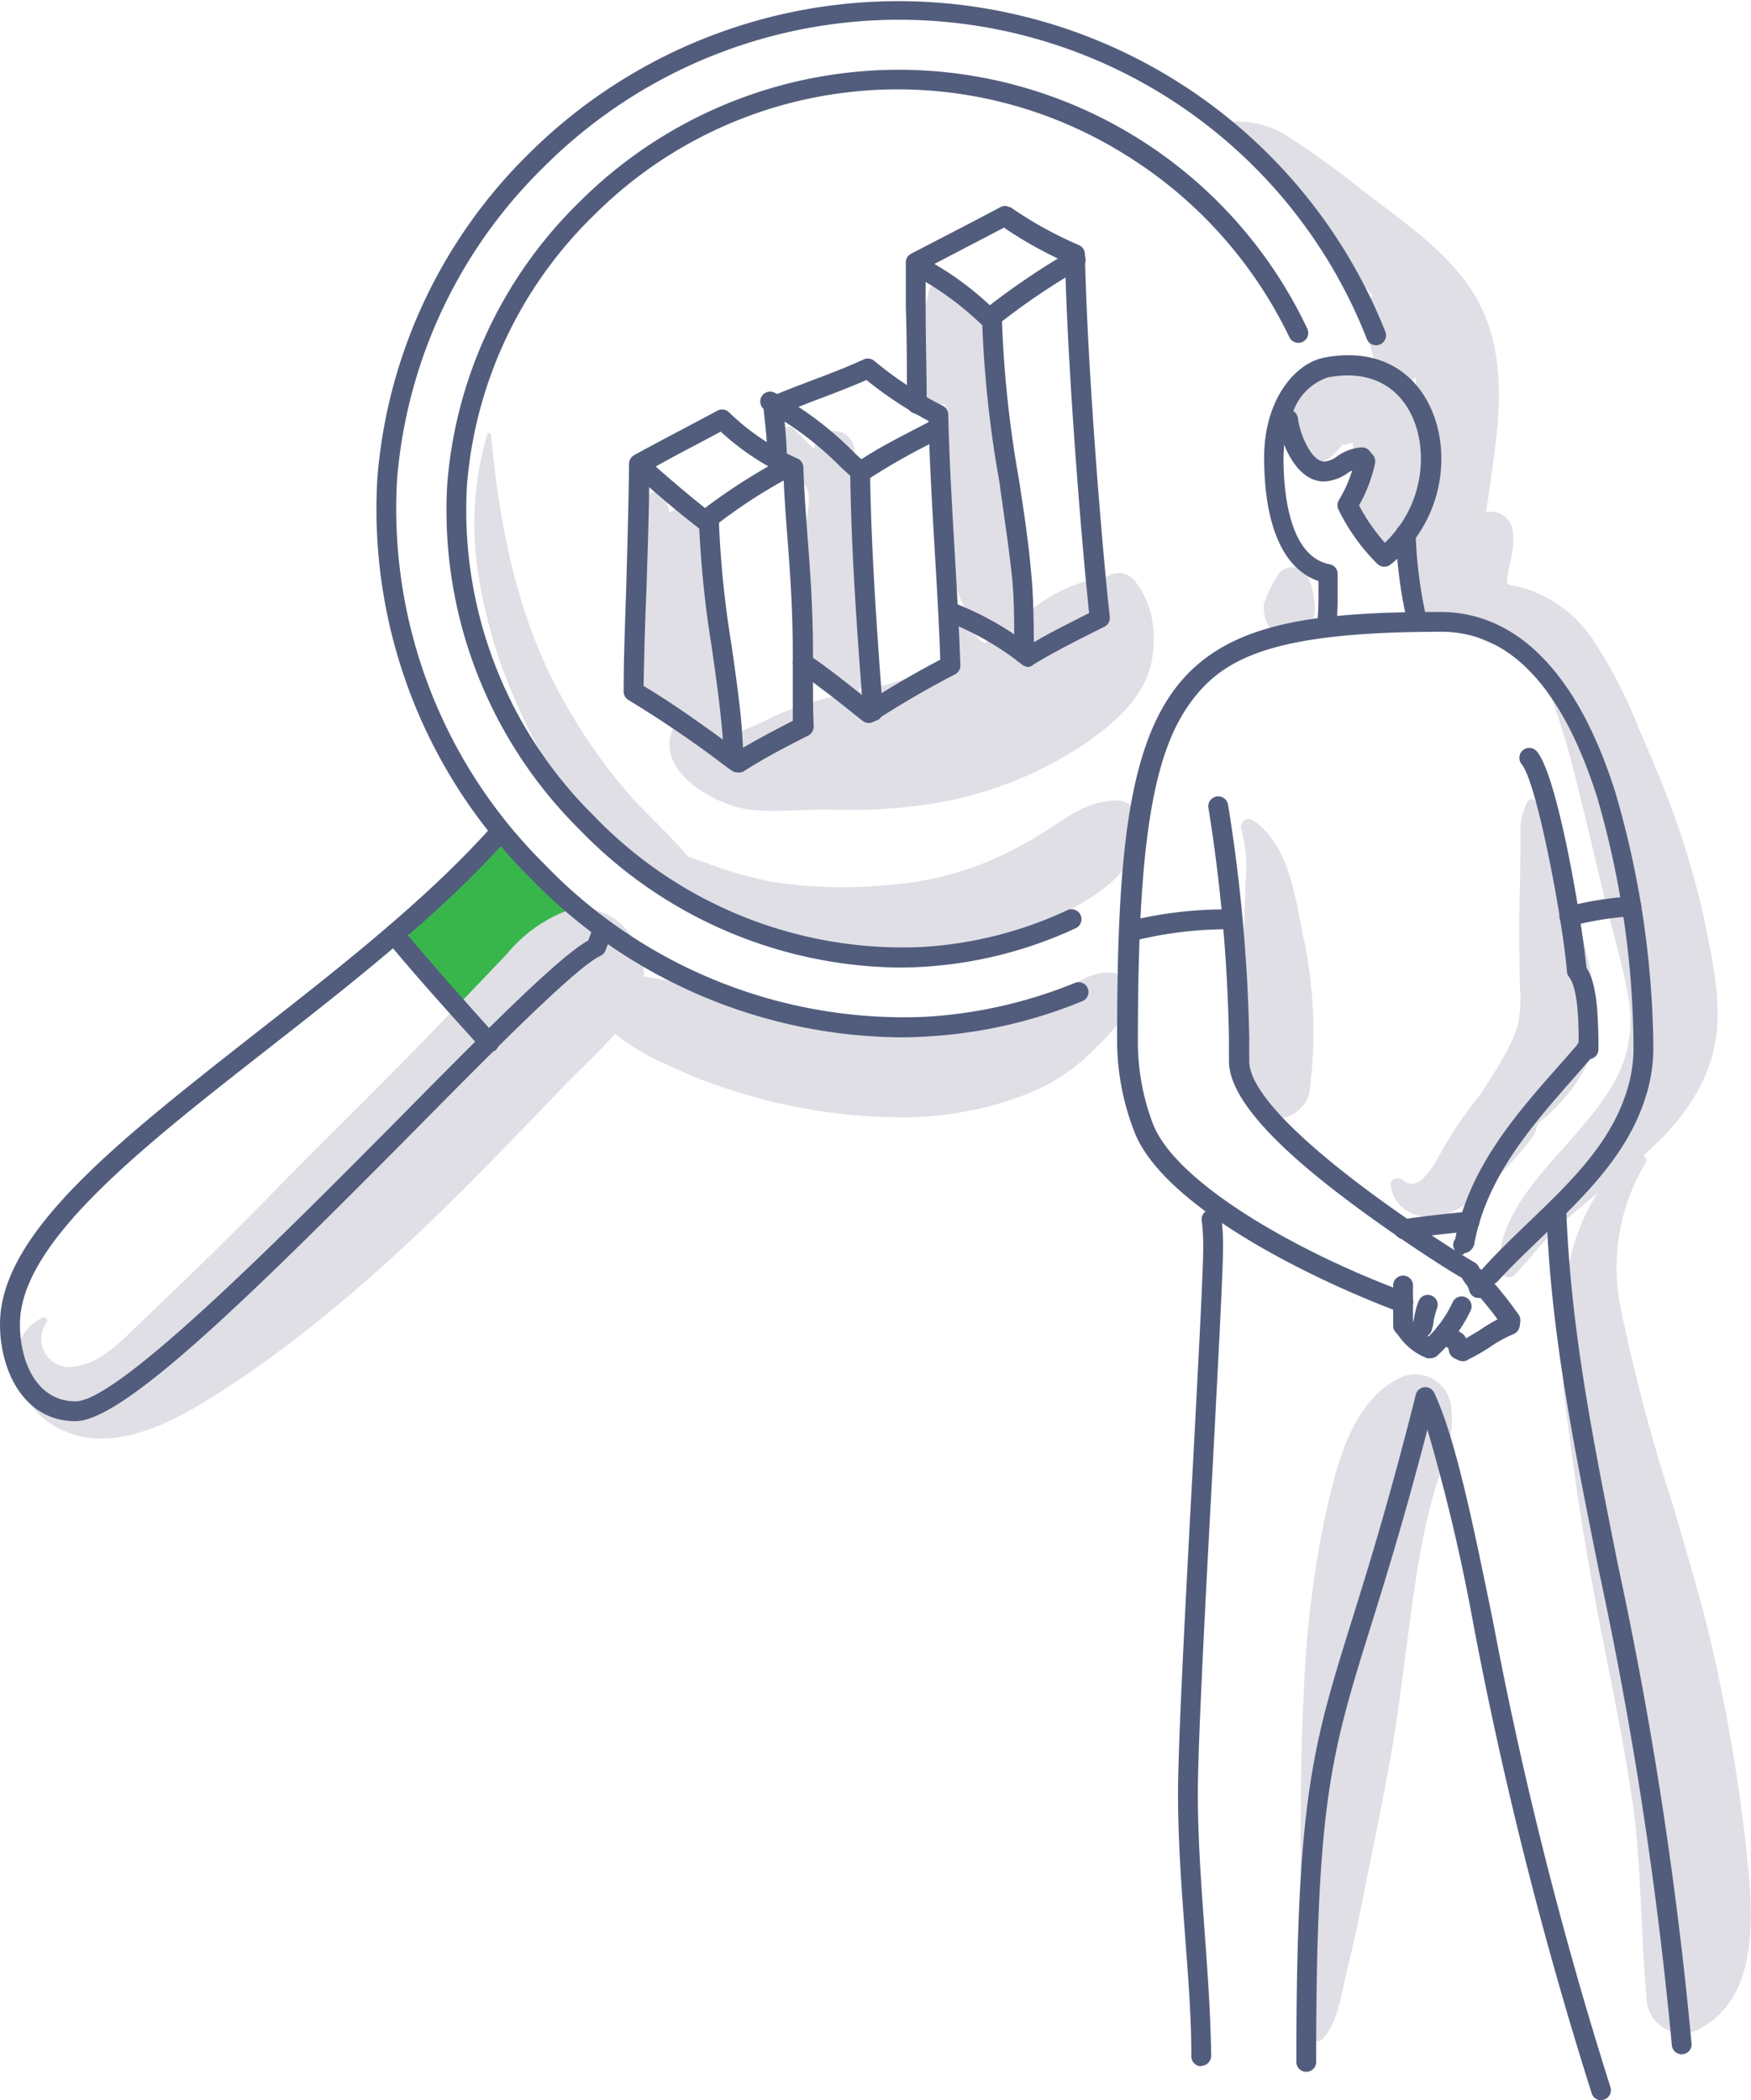
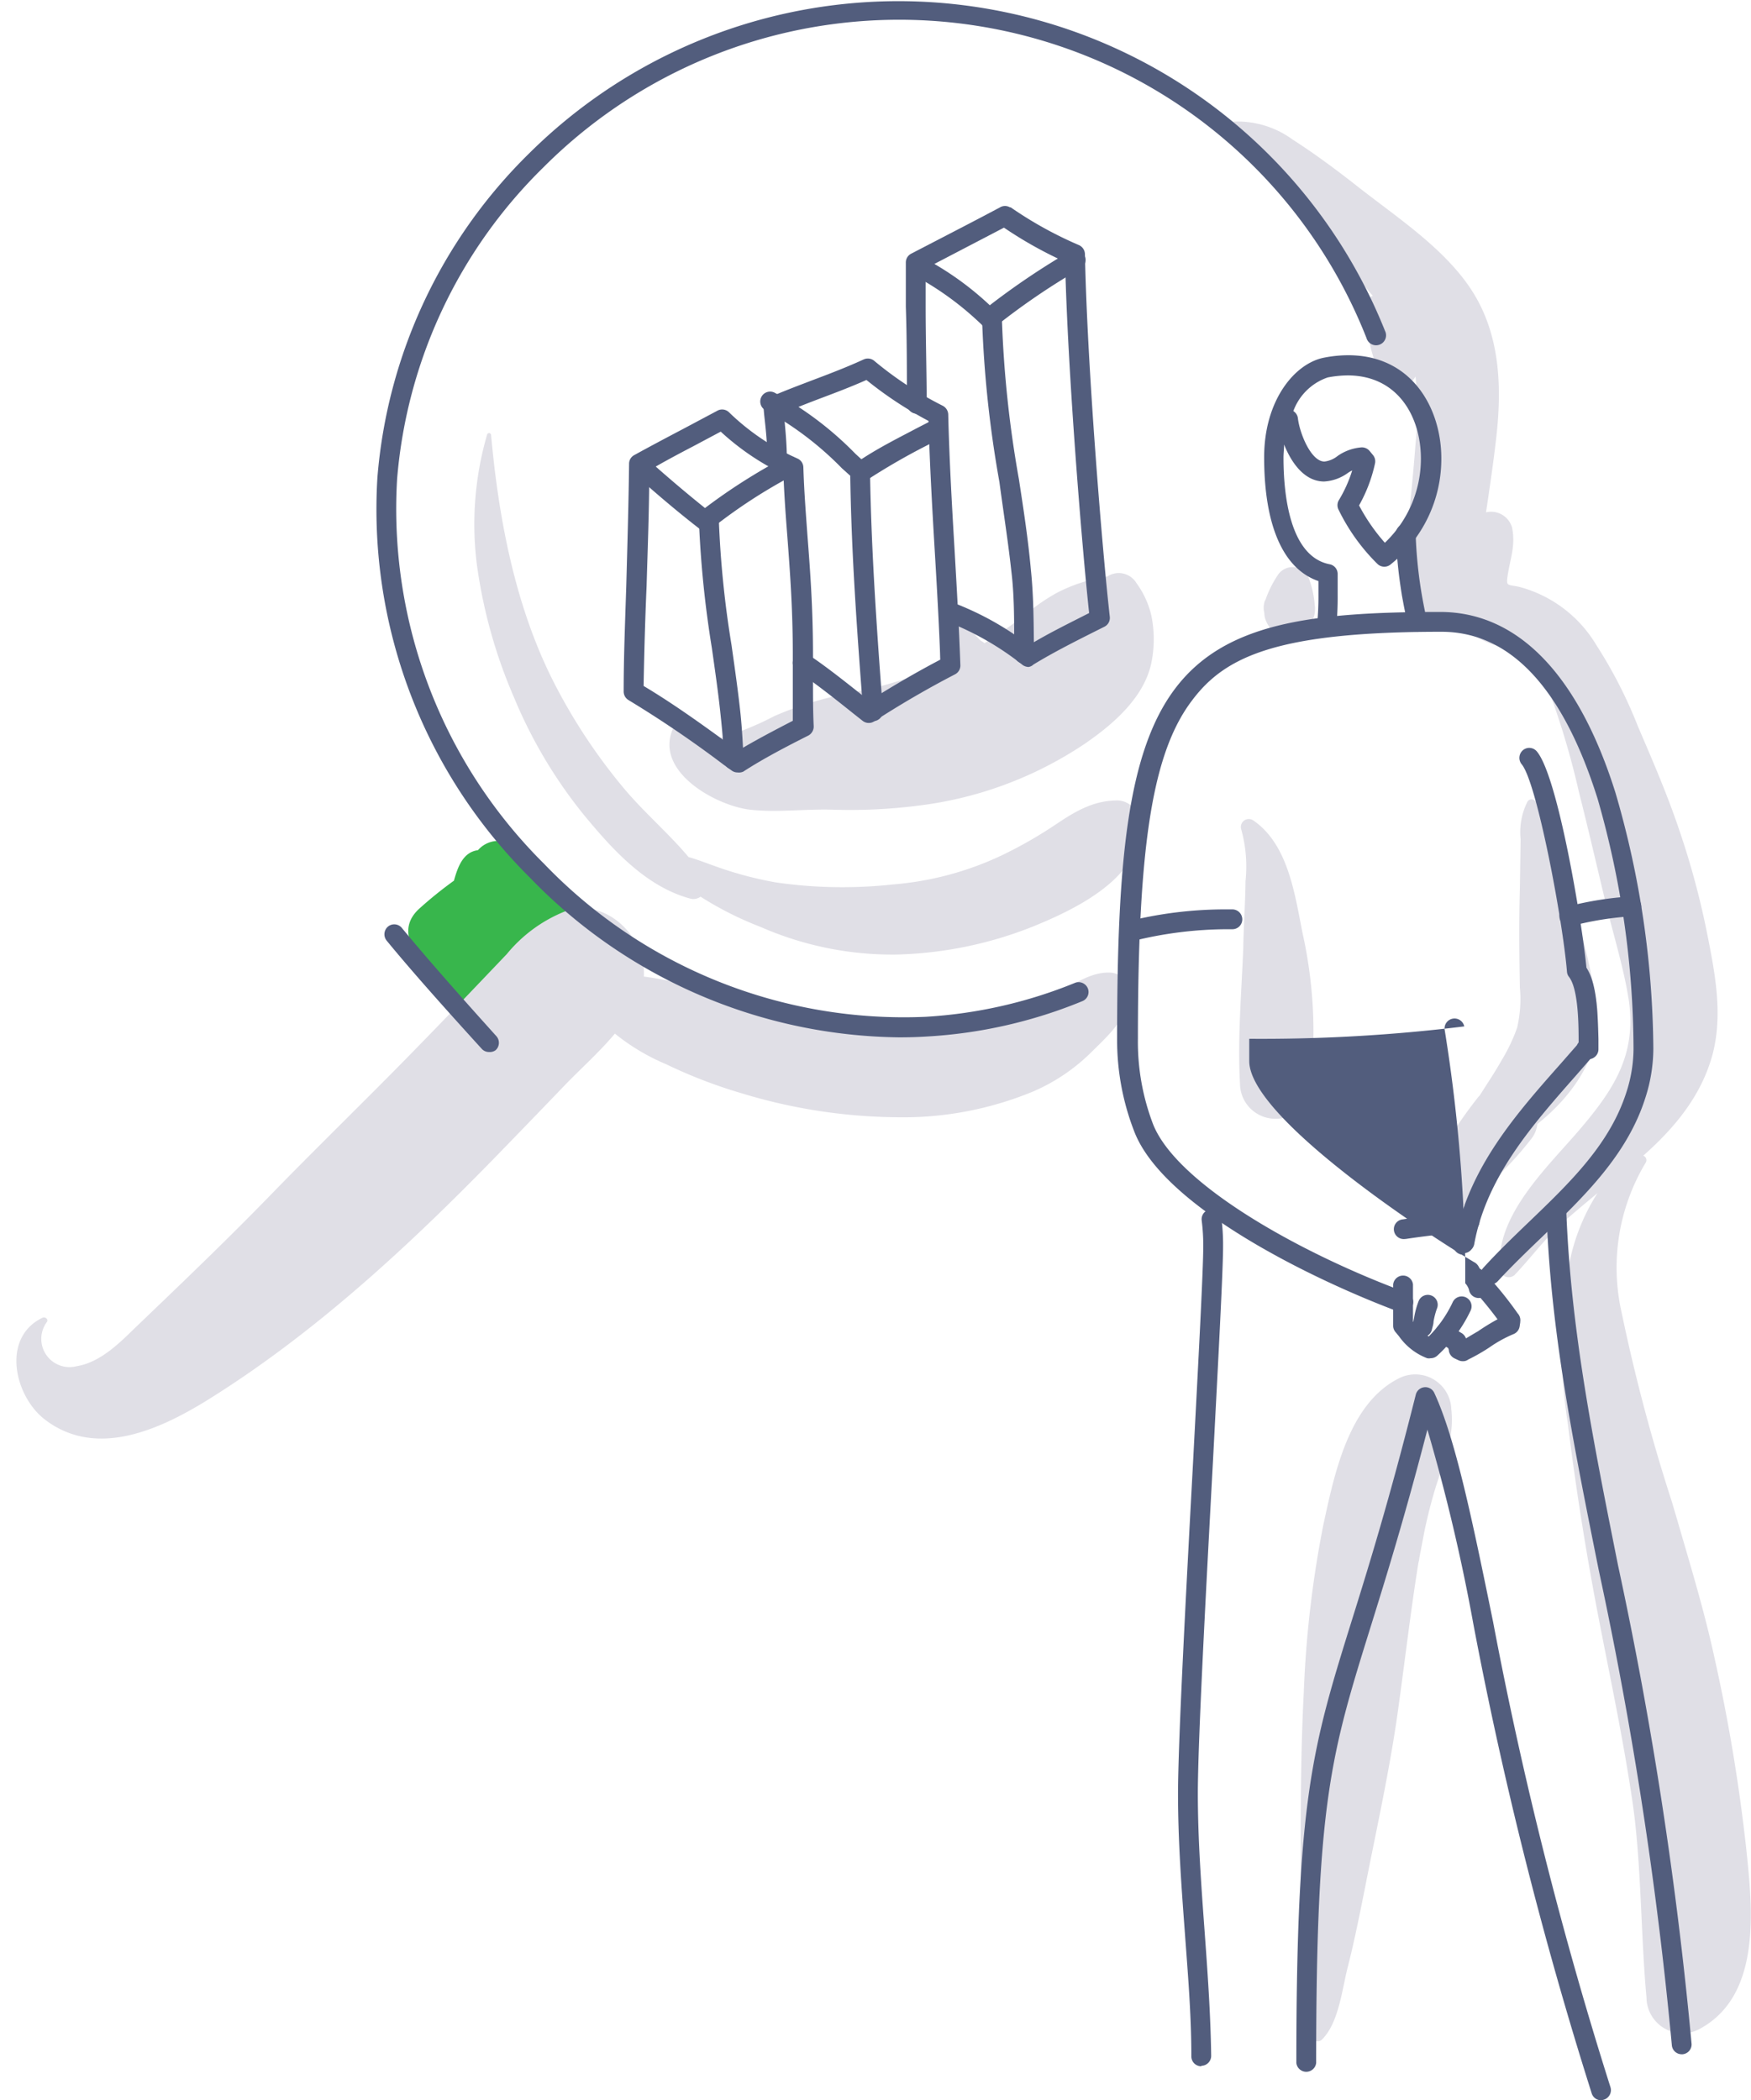
<svg xmlns="http://www.w3.org/2000/svg" viewBox="0 0 145.77 174.83">
  <defs>
    <style>.cls-4{fill:#e0dfe6;mix-blend-mode:multiply}.cls-5{fill:#525d7d}</style>
  </defs>
  <g style="isolation:isolate">
    <g id="レイヤー_2" data-name="レイヤー 2">
      <g id="ベース">
        <path d="M47.81 75.54a8 8 0 01-3.89-3.45c-.13-.28-.27-.55-.42-.82a2.24 2.24 0 00-3.71-.5c-1.24.16-1.68 1.39-2 2.54a33.44 33.44 0 00-2.92 2.36c-1.89 1.77-.34 3.74.93 5.4a15.64 15.64 0 002.31 2.58 2.37 2.37 0 002.81 1.61 9.24 9.24 0 003.32-2.11 2 2 0 001.22-1.05c1-.86 1.94-1.76 2.86-2.69s.98-3.21-.51-3.87z" fill="#38b64c" />
-         <path d="M71.12 37.48a1.68 1.68 0 00-3.35-.09c-.6-.58-1.13-1.2-1.75-1.74a.54.54 0 00-.9.37c-.25 1.93.94 2.9 1.9 4.36.58.88.22 2 .11 3-.14 1.3-.25 2.58-.29 3.89-.1 3-1.38 9.9 2.9 10.69A1.84 1.84 0 0072 56.21a162.67 162.67 0 00-.88-18.73zm12.69-.41a86.18 86.18 0 00-1.31-6.74c-.41-1.68-.57-4.37-2.22-5.26v-.12a1.42 1.42 0 00-2-1 .53.53 0 00-.93.16 34.48 34.48 0 00-.87 8 1.48 1.48 0 001.07 1.41 4 4 0 001.12.15c.25 2.31.37 4.62.39 6.95 0 3.94-.47 8.87 2.67 11.85a1.79 1.79 0 003-1.25 81.77 81.77 0 00-.92-14.15zM61.52 60.81a173.11 173.11 0 00-2.83-17.37 1.77 1.77 0 00-2.56-1l-.39.22c-.09-.38-.2-.76-.32-1.13a.89.89 0 00-1.72.38c-.49 4.18-.18 8.46-.6 12.67-.2 2-.37 3.12 1.47 4.14a14 14 0 014 3.35 1.74 1.74 0 002.95-1.26zm54.85-28.01c-1.28-1.4-2.83-2.65-4.85-2a4 4 0 00-1.13.58 1 1 0 00-.89-.21c-2.09.4-2.74 3-2.53 4.78.23 2 2.35 3.56 4.09 1.85a7.49 7.49 0 00.69-.78 1.73 1.73 0 00.86-.21v.11a12.91 12.91 0 01.21 2c.11 1.5.14 3 .13 4.49 0 2 3.13 3.12 4 1.09 1.88-4.14 2.67-8.12-.58-11.7z" fill="#e0dfe6" />
        <path class="cls-4" d="M46.88 90.48q-2.88 3-5.8 6c-7.23 7.41-15.07 14.65-23.9 20.12-4 2.46-9.29 4.85-13.54 1.49-2.47-2-3.51-6.76-.1-8.4.22-.1.51.12.36.36a2.35 2.35 0 002.46 3.68c1.84-.29 3.38-1.72 4.68-3 3.85-3.69 7.72-7.38 11.44-11.21s7.75-7.74 11.59-11.66q2.73-2.79 5.42-5.61l2.7-2.83A12.05 12.05 0 0147 75.88c3.4-1.26 6.8 2.12 6.6 5.41a27.07 27.07 0 014 .84c1.88.42 3.72 1 5.59 1.48a46.46 46.46 0 0010.66 1.75 31.56 31.56 0 009.39-1.31c1.46-.41 2.93-.86 4.36-1.34 1.67-.55 3-1.82 4.83-1.75A1.65 1.65 0 0194 82.57c0 2.1-1.7 3.58-3.13 5a15.7 15.7 0 01-4.82 3.27A28.28 28.28 0 0174.56 93a45.48 45.48 0 01-12.84-2 40.87 40.87 0 01-6.26-2.41 17.63 17.63 0 01-4.27-2.55c-1.35 1.61-3 3.06-4.31 4.44zM78.27 55.4a5.93 5.93 0 010-1.12 3.23 3.23 0 011.07-2.53.76.76 0 011 0c.33.41.62.86 1 1.26a2.32 2.32 0 00.35.35s.11.06.16.09l.11.09q1.04-.67 2.14-1.44l1.13-.81-.24.17a4.1 4.1 0 00.36-.28A15.73 15.73 0 0188 49.34 13.26 13.26 0 0192.16 48l.12-.07a1.72 1.72 0 012.33.61 7.45 7.45 0 011.24 2.7 9.86 9.86 0 010 3.94c-.61 2.91-3.21 5.13-5.54 6.73a31.73 31.73 0 01-14 5.17 44.88 44.88 0 01-7 .32c-2.28-.07-4.62.25-6.87 0-2.88-.33-8.25-3.31-6.29-7a.66.66 0 011-.13 3.11 3.11 0 002.93 1.13 24.42 24.42 0 004.38-1.79 28.06 28.06 0 016-1.85 38.93 38.93 0 005.1-1.31c.41-.14.8-.29 1.2-.44-.98.35 1.24-.51 1.51-.61zm60.91 69.6a150.08 150.08 0 01-4.18-15.74 16.94 16.94 0 012-12.47.4.4 0 00-.2-.59c2.61-2.31 4.86-5 5.78-8.47.83-3.19.24-6.48-.39-9.66a67.45 67.45 0 00-2.35-8.85c-1-3-2.25-5.88-3.49-8.77a38.13 38.13 0 00-3.46-6.76 10.64 10.64 0 00-6.38-4.83c-1-.23-1.14 0-1-.94.22-1.44.67-2.5.37-4a1.81 1.81 0 00-2.17-1.27c.32-2.13.63-4.25.87-6.38.45-4.08.29-8.33-1.94-11.91s-6.25-6.19-9.64-8.85c-1.74-1.37-3.53-2.7-5.4-3.9a7.77 7.77 0 00-4.83-1.49.5.5 0 00-.24.92c3.16 1.77 5.16 5.65 7.42 8.36l4 4.84.33.38a.82.82 0 00-.5.7 12.11 12.11 0 001.19 6 1.6 1.6 0 001.44.82 1.55 1.55 0 001.43-.8 26.59 26.59 0 010 5.64c-.3 4-.77 7.91-1.17 11.87-.24 2.43 2.72 3.53 4.56 2.66a6.62 6.62 0 003.88 2.36 5.58 5.58 0 013.89 3.78 67 67 0 012.44 8.26c.76 3 1.44 5.94 2.15 8.9.65 2.78 1.55 5.58 2 8.4.66 4.48-1.14 7.35-4 10.72-2.67 3.15-7.11 7.19-6.72 11.68a.73.73 0 001.23.51c1.33-1.4 2.45-2.94 3.89-4.25 1-.89 2-1.72 3-2.55a16.83 16.83 0 00-2.39 6.09 39.91 39.91 0 00-.09 13q1 8.08 2.54 16.09c1 5.19 2.11 10.37 2.87 15.6.73 5.06.67 11 1.15 16.17a3 3 0 004.5 2.58c5.1-2.82 4.32-10 3.81-14.9a145.76 145.76 0 00-2.66-16c-.84-3.86-2-7.67-3.1-11.46z" />
        <path class="cls-4" d="M116.91 28a9 9 0 01.38.9 9.31 9.31 0 01-1.55-2.65 9.54 9.54 0 011.17 1.75zm-13.22 45.34a11.56 11.56 0 00-.36-4.31.66.66 0 011-.74c2.92 2 3.46 6.16 4.11 9.4A37.79 37.79 0 01109 91a2.91 2.91 0 01-3.23 2.1 2.94 2.94 0 01-2.54-2.88c-.21-3.73.12-7.52.27-11.25.03-1.9.17-3.76.19-5.63zm20.03 25.46a9.14 9.14 0 01-3.34 2.3c-2 .62-4.3-.19-4.6-2.46-.07-.55.68-.71 1-.41 1.24 1.11 2.49-1.07 2.95-1.89a35.08 35.08 0 013.32-5 .86.86 0 01.13-.14c.63-1 1.26-1.93 1.83-2.94a14.62 14.62 0 001.29-2.71 10.39 10.39 0 00.23-3.34c-.05-2.75-.08-5.48 0-8.23l.06-4.12a5.69 5.69 0 01.57-3.13.4.4 0 01.62-.08c1 .84 1.25 2.23 1.61 3.42.46 1.5.91 3 1.36 4.51a64.12 64.12 0 012.15 8.85c.61 4.13-1.77 7.61-4.92 10.14a2.35 2.35 0 01-.47 1.19 29.7 29.7 0 01-3.79 4.04zm-5.57 30.93c0 .13-.05.25-.07.38-.64 3.94-1.16 8.48-1.76 12.71-.68 4.73-1.72 9.41-2.64 14.1-.46 2.3-.91 4.59-1.49 6.86-.47 1.85-.74 4.61-2.14 6a.5.5 0 01-.78-.1c-1.13-1.71-.81-4.75-.91-6.72-.13-2.46-.09-4.91-.08-7.37 0-4.91 0-9.82.26-14.72a89.24 89.24 0 011.64-14c.91-4.17 2.09-10 6.23-12.11a3 3 0 014.41 2.54c.29 2.44-.7 4.49-1.38 6.76-.33 1.11-.61 2.23-.85 3.37zM39.7 47a26.71 26.71 0 01.85-10.82.17.17 0 01.33 0c.63 7 2 14.23 5.17 20.51a47.13 47.13 0 005.82 8.85c1.7 2.05 3.75 3.78 5.45 5.8.83.24 1.63.56 2.46.85a30.42 30.42 0 004.79 1.26 38.64 38.64 0 009.79.17 26 26 0 009.1-2.45 36 36 0 004.43-2.54c1.61-1.08 3.13-2 5.14-2a1.81 1.81 0 011.77 1.77c.55 4.57-5.37 7.33-8.84 8.74a32.82 32.82 0 01-11.37 2.32 27.33 27.33 0 01-11.27-2.3 27.92 27.92 0 01-5-2.52 1 1 0 01-.86.16c-3.69-1-6.46-4.07-8.83-6.94a39.54 39.54 0 01-5.82-9.76A42.08 42.08 0 0139.7 47zm65.55 4a1.71 1.71 0 010-.81c0-.1.08-.21.12-.31a9 9 0 011-2 1.46 1.46 0 012.62.34 8.17 8.17 0 01.46 2.14 2.29 2.29 0 01-1.68 2.55 1.94 1.94 0 01-1.93-.51 2.58 2.58 0 01-.5-.86 2.1 2.1 0 01-.09-.54z" />
        <path class="cls-5" d="M74.87 86.35a43.35 43.35 0 01-30.74-13.28 43.18 43.18 0 01-12.71-33.33 42.59 42.59 0 0112.66-27 43.62 43.62 0 0171.22 14.8.83.83 0 11-1.54.6 41.82 41.82 0 00-68.52-14.21 41 41 0 00-12.18 25.93 41.61 41.61 0 0012.25 32.06 41.49 41.49 0 0031.76 12.72 38.88 38.88 0 0012.41-2.82.83.83 0 011.08.45.82.82 0 01-.46 1.07 39.93 39.93 0 01-12.93 2.94c-.77.05-1.54.07-2.3.07z" />
-         <path class="cls-5" d="M74.83 80.54a37.52 37.52 0 01-26.59-11.49 37.39 37.39 0 01-11-28.85 36.86 36.86 0 0110.95-23.34 37.61 37.61 0 0160.64 10.5.82.82 0 01-.39 1.1.83.83 0 01-1.1-.39 36.38 36.38 0 00-14-15.4A35.74 35.74 0 0049.36 18a35.25 35.25 0 00-10.48 22.32 35.74 35.74 0 0010.54 27.57 35.64 35.64 0 0027.31 10.94 33.09 33.09 0 0012.18-3.09.83.83 0 01.7 1.5 35.09 35.09 0 01-12.79 3.24c-.66.04-1.32.06-1.99.06zM6.28 118.3C2 118.3 0 114.12 0 110.23 0 102.65 9.83 95 21.21 86.06 28.17 80.62 35.36 75 40.76 69a.82.82 0 011.16-.06.83.83 0 01.08 1.16c-5.5 6.11-12.75 11.78-19.76 17.26-10.58 8.28-20.58 16.1-20.58 22.87 0 3.19 1.43 6.42 4.63 6.42 3.57 0 17.21-13.76 27.17-23.8 8-8.12 13.23-13.29 15.52-14.57l.26-.74a.83.83 0 011.56.55l-.38 1a.8.8 0 01-.44.48C48.05 80.46 41.53 87 34.62 94c-14.1 14.23-24.39 24.3-28.34 24.3z" />
        <path class="cls-5" d="M40.71 87.57a.8.8 0 01-.61-.27c-3.31-3.63-6-6.67-7.91-9a.84.84 0 01.11-1.17.82.82 0 011.16.12c1.92 2.33 4.57 5.35 7.86 9a.83.83 0 01-.06 1.17.82.82 0 01-.55.15zM61.4 64.3a.82.82 0 01-.49-.16l-.69-.5a92.19 92.19 0 00-7.89-5.36.83.83 0 01-.41-.73c0-3 .13-6 .22-8.89.09-3.29.19-6.71.23-10.06a.81.81 0 01.42-.71c1.36-.75 2.76-1.49 4.11-2.2l2.8-1.49a.82.82 0 011 .13 19.56 19.56 0 005.69 3.84.82.82 0 01.49.73c.06 1.94.2 3.75.34 5.68.23 3 .46 6 .46 9.94v2.29c0 1.09 0 2.38.06 3.65a.85.85 0 01-.45.77c-1.65.83-3.76 1.92-5.41 3a.88.88 0 01-.48.07zm-7.82-7.2c2.66 1.59 5.18 3.43 7.62 5.21l.24.18c1.46-.88 3.15-1.76 4.56-2.49v-5.48c0-3.85-.23-6.88-.45-9.82-.14-1.77-.26-3.45-.33-5.23A21.17 21.17 0 0160 35.93l-2.29 1.22c-1.21.63-2.45 1.29-3.66 2 0 3.21-.13 6.46-.22 9.61-.12 2.7-.2 5.54-.25 8.34z" />
        <path class="cls-5" d="M58.7 44.16a.78.78 0 01-.5-.17c-1.66-1.28-3.63-2.94-5.56-4.68a.83.83 0 011.1-1.23c1.71 1.54 3.44 3 4.95 4.21a48.29 48.29 0 016.64-4.22.83.83 0 011.12.33.82.82 0 01-.33 1.12A44.11 44.11 0 0059.23 44a.87.87 0 01-.53.16z" />
        <path class="cls-5" d="M61.08 64.07a.83.83 0 01-.83-.79c0-1.12-.12-2.45-.26-3.75-.19-1.85-.47-3.76-.73-5.6a87.67 87.67 0 01-1.08-10.72.83.83 0 011.66 0A83.53 83.53 0 0060.9 53.7c.26 1.85.54 3.78.74 5.65.14 1.35.21 2.71.26 3.85a.83.83 0 01-.79.87zm11.24-3.89a.81.81 0 01-.51-.18l-.71-.56c-1.65-1.32-3.37-2.68-4.74-3.58a.81.81 0 01-.23-1.14.82.82 0 011.14-.24c1.43.94 3.1 2.27 4.86 3.67l.24.19c1.92-1.22 3.91-2.38 5.91-3.43-.11-3-.28-6-.46-9-.21-3.56-.42-7.24-.52-10.87a31.86 31.86 0 01-5.17-3.41c-1.28.57-2.6 1.07-3.88 1.55-1 .38-2 .77-3 1.2.11 1.13.23 2.3.25 3.48a.82.82 0 01-.81.83.82.82 0 01-.82-.81c0-1.1-.13-2.24-.25-3.33l-.06-.64a.81.81 0 01.44-.81c1.2-.53 2.46-1 3.66-1.46 1.41-.53 2.87-1.09 4.24-1.72a.84.84 0 01.86.1 29.62 29.62 0 005.71 3.75.85.85 0 01.47.73c.09 3.77.31 7.6.53 11.31.18 3.13.37 6.37.48 9.56a.82.82 0 01-.44.76c-2.3 1.19-4.56 2.51-6.74 3.92a.81.81 0 01-.45.13z" />
        <path class="cls-5" d="M71.65 40.09a.85.85 0 01-.56-.21l-1-.9a27 27 0 00-6.33-4.81.83.83 0 01-.39-1.1.82.82 0 011.1-.39 28 28 0 016.74 5.09l.5.46c1.52-1 3.15-1.81 4.72-2.64l1.3-.67a.82.82 0 01.77 1.45l-1.3.69A54.48 54.48 0 0072.11 40a.84.84 0 01-.46.09z" />
        <path class="cls-5" d="M72.68 60a.82.82 0 01-.82-.76c-.49-6.42-1-13.25-1.08-19.95a.83.83 0 111.65 0c.1 6.66.59 13.46 1.07 19.85a.82.82 0 01-.76.89zm12.95-4.48a.89.89 0 01-.49-.16 24.11 24.11 0 00-6.47-3.68.83.83 0 01.52-1.57 24.76 24.76 0 016.48 3.59c1.64-1 3.36-1.83 5-2.67-.61-5.66-1.78-20-2-29.23a33.92 33.92 0 01-5.09-2.85l-6.52 3.4v3.15c0 2.66.08 5.41.09 8.11a.82.82 0 01-.82.83.83.83 0 01-.83-.82c0-2.7 0-5.44-.09-8.09v-3.67a.82.82 0 01.44-.74c3.45-1.79 5.8-3 7.4-3.86a.82.82 0 01.83 0h.06a32.46 32.46 0 005.65 3.13.84.84 0 01.53.75c.19 9.49 1.47 24.93 2.07 30.2a.82.82 0 01-.45.83l-.54.27c-1.79.9-3.65 1.83-5.37 2.88a.75.75 0 01-.4.2z" />
        <path class="cls-5" d="M82.36 27.32a.84.84 0 01-.55-.21 25.48 25.48 0 00-5.76-4.21.83.83 0 01.72-1.49 25.3 25.3 0 015.63 4 61.56 61.56 0 016.71-4.51.83.83 0 011.13.29.82.82 0 01-.24 1.14 57.93 57.93 0 00-7.08 4.81.82.82 0 01-.56.18z" />
        <path class="cls-5" d="M85.26 55.25a.84.84 0 01-.83-.82v-.94c0-2 0-4-.23-5.89-.27-2.49-.67-5-1-7.48a94.19 94.19 0 01-1.44-13.48.83.83 0 01.82-.83.83.83 0 01.83.81 93.33 93.33 0 001.41 13.25c.38 2.47.77 5 1 7.55.21 2 .23 4.07.25 6v.94a.83.83 0 01-.81.84zm25.2-2.25h-.1a.81.81 0 01-.72-.91 24.27 24.27 0 00.12-2.63v-1.09c-2.92-1-4.52-4.6-4.52-10.31 0-4.77 2.57-7.83 5-8.29a10.53 10.53 0 012-.2c5.33 0 7.75 4.45 7.75 8.58a11.25 11.25 0 01-4.24 8.85.82.82 0 01-1.07-.05 16.34 16.34 0 01-3.23-4.49.83.83 0 010-.81 11.07 11.07 0 001.12-2.49 2.65 2.65 0 00-.39.23 3.7 3.7 0 01-1.95.69c-1.64 0-2.73-1.57-3.33-3.08 0 .35-.05.72-.05 1.1 0 3 .5 8.22 3.84 8.87a.82.82 0 01.67.79v1.74a25.23 25.23 0 01-.13 2.82.83.83 0 01-.77.68zm2.67-10.95a15.67 15.67 0 002.16 3.13 9.66 9.66 0 003-7c0-3.45-1.89-6.93-6.1-6.93a9 9 0 00-1.66.17 4.65 4.65 0 00-2.86 2.8.81.81 0 01.38.6c.15 1.27 1.1 3.6 2.21 3.6a2.15 2.15 0 001.09-.46 4 4 0 012-.72.84.84 0 01.67.3l.28.34a.82.82 0 01.17.69 12.39 12.39 0 01-1.34 3.52z" />
        <path class="cls-5" d="M118 52.6a.82.82 0 01-.8-.63 38.16 38.16 0 01-1-7.5.82.82 0 01.78-.86.83.83 0 01.87.78 37.21 37.21 0 00.93 7.19.83.83 0 01-.6 1z" />
        <path class="cls-5" d="M116.81 109.22a.74.74 0 01-.29 0c-7-2.6-19.62-8.68-22.08-15A20.93 20.93 0 0193 86.45c0-14.46.8-23.88 4.89-29.21s11.14-6.3 22-6.3c6.46 0 11.51 5.21 14.6 15.06a77.59 77.59 0 013.15 21.29 13.43 13.43 0 01-.66 4.08c-1.5 4.76-5.11 8.23-8.6 11.59-1.24 1.19-2.53 2.43-3.69 3.69a.82.82 0 11-1.21-1.11c1.19-1.31 2.49-2.56 3.76-3.78 3.49-3.35 6.79-6.52 8.17-10.88a11.85 11.85 0 00.58-3.59 76 76 0 00-2.99-20.8c-2.9-9.22-7.28-13.9-13-13.9-13.7 0-18 2.07-20.72 5.66-3.32 4.32-4.55 12-4.55 28.2A19.21 19.21 0 0096 93.6c2 5 12.31 10.77 21.11 14a.83.83 0 01.49 1.07.82.82 0 01-.79.55z" />
-         <path class="cls-5" d="M123.1 108.05a.82.82 0 01-.81-.7 1.45 1.45 0 00-.31-.53c-.09-.14-.2-.28-.29-.45-1.47-.83-5.94-3.75-9.47-6.42-6.67-5-9.91-8.84-9.91-11.62v-1.86a135.5 135.5 0 00-1.72-19.29.83.83 0 011.64-.23A138 138 0 01104 86.47v1.86c0 4.86 15.82 15.06 18.75 16.75a.87.87 0 01.35.36 3.4 3.4 0 00.26.41 2.81 2.81 0 01.6 1.25.82.82 0 01-.69.94zm9.14-19.91a.82.82 0 01-.82-.8v-.83c0-1.92-.12-4.31-.8-5.19a.77.77 0 01-.17-.43c-.36-4.35-2.51-15.77-3.77-17.27a.84.84 0 01.1-1.17.82.82 0 011.16.1c1.79 2.12 3.81 14.56 4.13 18 .87 1.35.94 3.68 1 5.94v.83a.83.83 0 01-.8.85z" />
+         <path class="cls-5" d="M123.1 108.05a.82.82 0 01-.81-.7 1.45 1.45 0 00-.31-.53v-1.86a135.5 135.5 0 00-1.72-19.29.83.83 0 011.64-.23A138 138 0 01104 86.47v1.86c0 4.86 15.82 15.06 18.75 16.75a.87.87 0 01.35.36 3.4 3.4 0 00.26.41 2.81 2.81 0 01.6 1.25.82.82 0 01-.69.94zm9.14-19.91a.82.82 0 01-.82-.8v-.83c0-1.92-.12-4.31-.8-5.19a.77.77 0 01-.17-.43c-.36-4.35-2.51-15.77-3.77-17.27a.84.84 0 01.1-1.17.82.82 0 011.16.1c1.79 2.12 3.81 14.56 4.13 18 .87 1.35.94 3.68 1 5.94v.83a.83.83 0 01-.8.85z" />
        <path class="cls-5" d="M130.64 77.11a.83.83 0 01-.21-1.63 27.82 27.82 0 015.4-.86.83.83 0 01.1 1.65 25.93 25.93 0 00-5.08.81.76.76 0 01-.21.03zM94 78.33a.83.83 0 01-.19-1.63h.07a33.5 33.5 0 018.37-1h.36a.83.83 0 01.81.84.82.82 0 01-.82.81h-.35a32.7 32.7 0 00-8 1h-.07zm27.79 34.98a.84.84 0 01-.35-.07l-.36-.17a.85.85 0 01-.46-.61q0-.1-.06-.24a5.64 5.64 0 01-.82-.68.83.83 0 010-1.17.82.82 0 011.17 0 3 3 0 00.72.57.86.86 0 01.41.47c.31-.18.63-.38 1-.59a17.44 17.44 0 011.63-1 33.13 33.13 0 00-2.18-2.64l-.16-.18a.83.83 0 111.24-1.09l.15.17a30.34 30.34 0 012.62 3.24.84.84 0 01.22.7v.05l-.05.34a.83.83 0 01-.53.65 10.79 10.79 0 00-2 1.11 15.91 15.91 0 01-1.75 1 .72.72 0 01-.44.14zm.01-8.87a.83.83 0 01-.82-.72.83.83 0 01.17-.59c1.15-5.92 5-10.33 8.78-14.59l1.35-1.54a.83.83 0 111.25 1l-1.36 1.56c-3.66 4.15-7.43 8.45-8.44 14a.86.86 0 01-.24.45.8.8 0 01-.55.3z" />
        <path class="cls-5" d="M119.11 113.06a.79.79 0 01-.3 0 5.06 5.06 0 01-2.34-1.82l-.29-.35a.81.81 0 01-.2-.53v-3.44a.83.83 0 011.65 0V110l.11.14a3.85 3.85 0 001.2 1.11 10.1 10.1 0 002-2.86.82.82 0 111.49.7 12.06 12.06 0 01-2.77 3.75.8.8 0 01-.55.22z" />
        <path class="cls-5" d="M118.4 111.31a.69.69 0 01-.2 0 .81.81 0 01-.6-1l.12-.6a6.8 6.8 0 01.39-1.43.82.82 0 111.51.66 6.29 6.29 0 00-.28 1.08c0 .22-.09.45-.14.68a.82.82 0 01-.8.61zM100 172a.82.82 0 01-.82-.81c0-3.53-.3-7-.55-10.44-.28-3.73-.56-7.58-.56-11.41 0-4.29.66-16.67 1.25-27.59.45-8.56.85-16 .85-18a16.29 16.29 0 00-.13-2.16.83.83 0 01.72-.92.82.82 0 01.92.71 17.78 17.78 0 01.14 2.37c0 2-.4 9.46-.85 18.05-.59 10.9-1.25 23.25-1.25 27.5 0 3.77.28 7.59.55 11.29.25 3.42.51 7 .56 10.53a.83.83 0 01-.81.84zm33.29 2.83a.82.82 0 01-.78-.57 337.72 337.72 0 01-9.84-39 158 158 0 00-3.84-16.26c-1.89 7.3-3.44 12.29-4.71 16.37-3.31 10.63-4.55 14.61-4.55 36.35a.83.83 0 01-1.65 0c0-22 1.35-26.34 4.62-36.84 1.41-4.51 3.15-10.13 5.32-18.77a.82.82 0 011.55-.15c1.76 3.8 3.14 10.5 4.88 19a333.48 333.48 0 009.79 38.81.83.83 0 01-.53 1 1.09 1.09 0 01-.26.06zm-16.37-71.69a.82.82 0 01-.12-1.64c1.88-.29 3.78-.48 5.46-.65a.82.82 0 11.17 1.64c-1.66.17-3.55.36-5.38.64zM140 171a.82.82 0 01-.82-.75 335.25 335.25 0 00-6.1-39.62c-2.13-10.64-4-19.83-4.34-29.84a.83.83 0 011.65-.06c.37 9.88 2.2 19 4.31 29.57a335.42 335.42 0 016.12 39.8.82.82 0 01-.75.9z" />
      </g>
    </g>
  </g>
</svg>